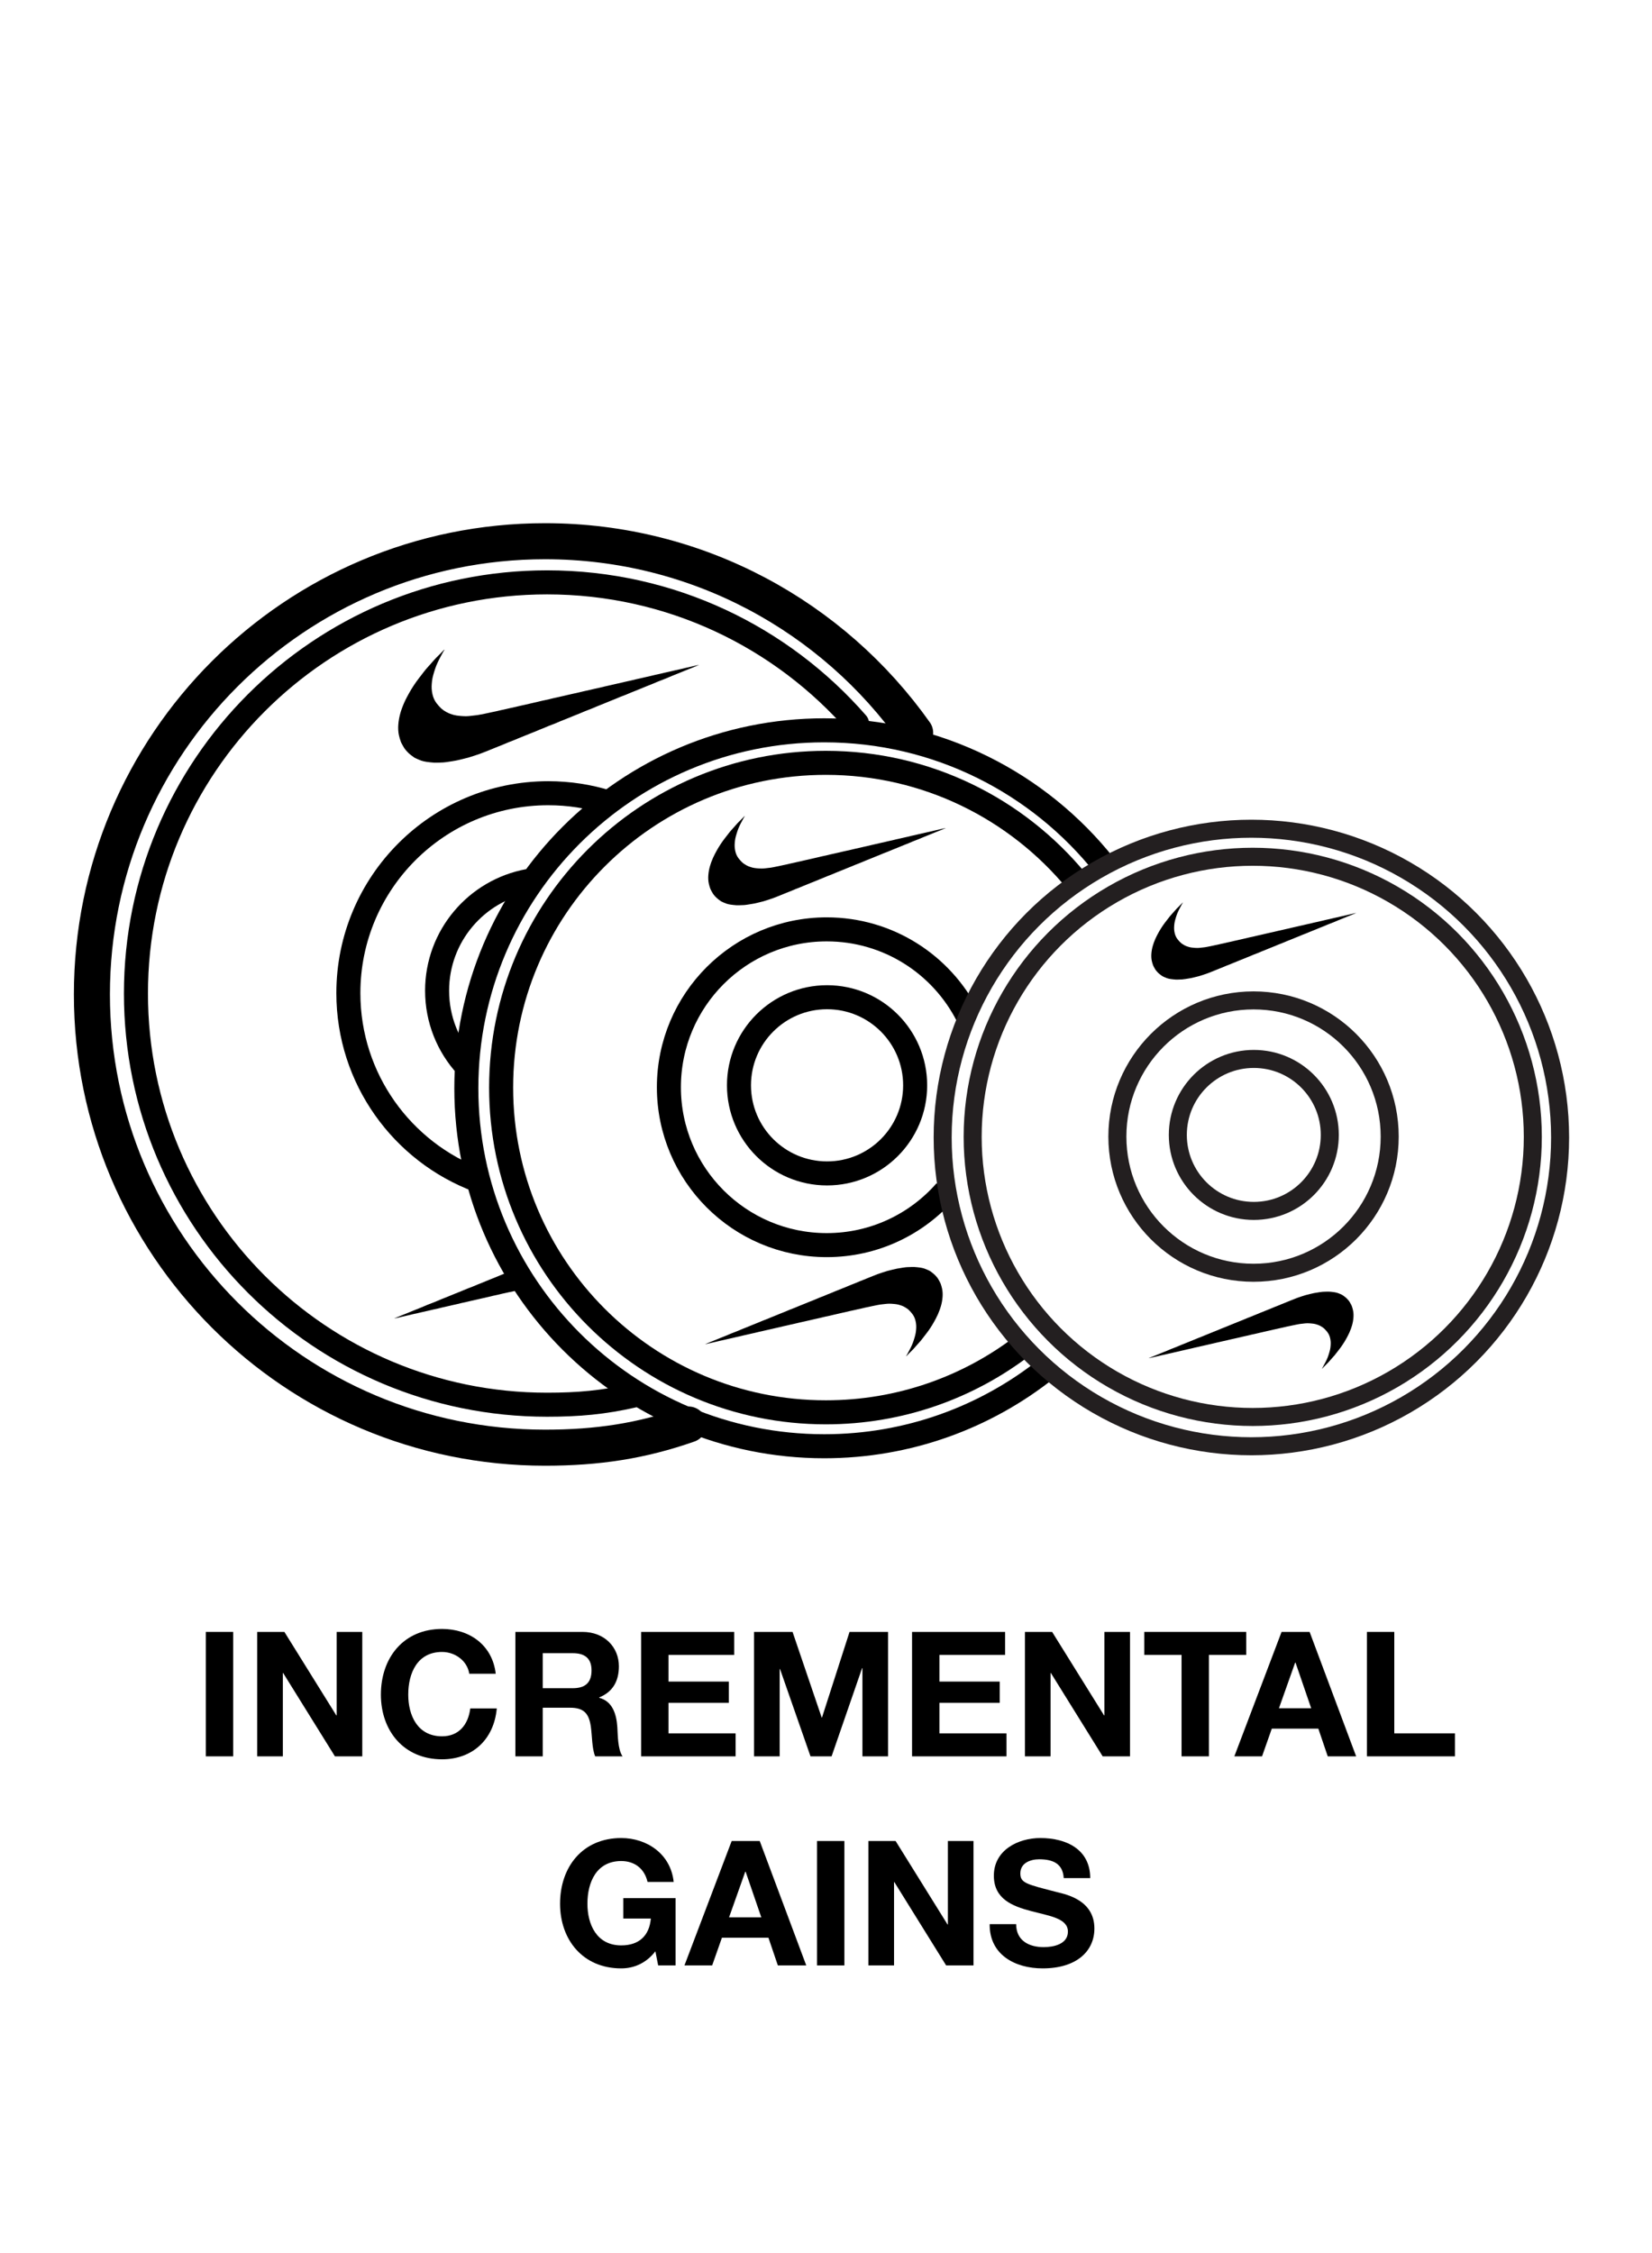
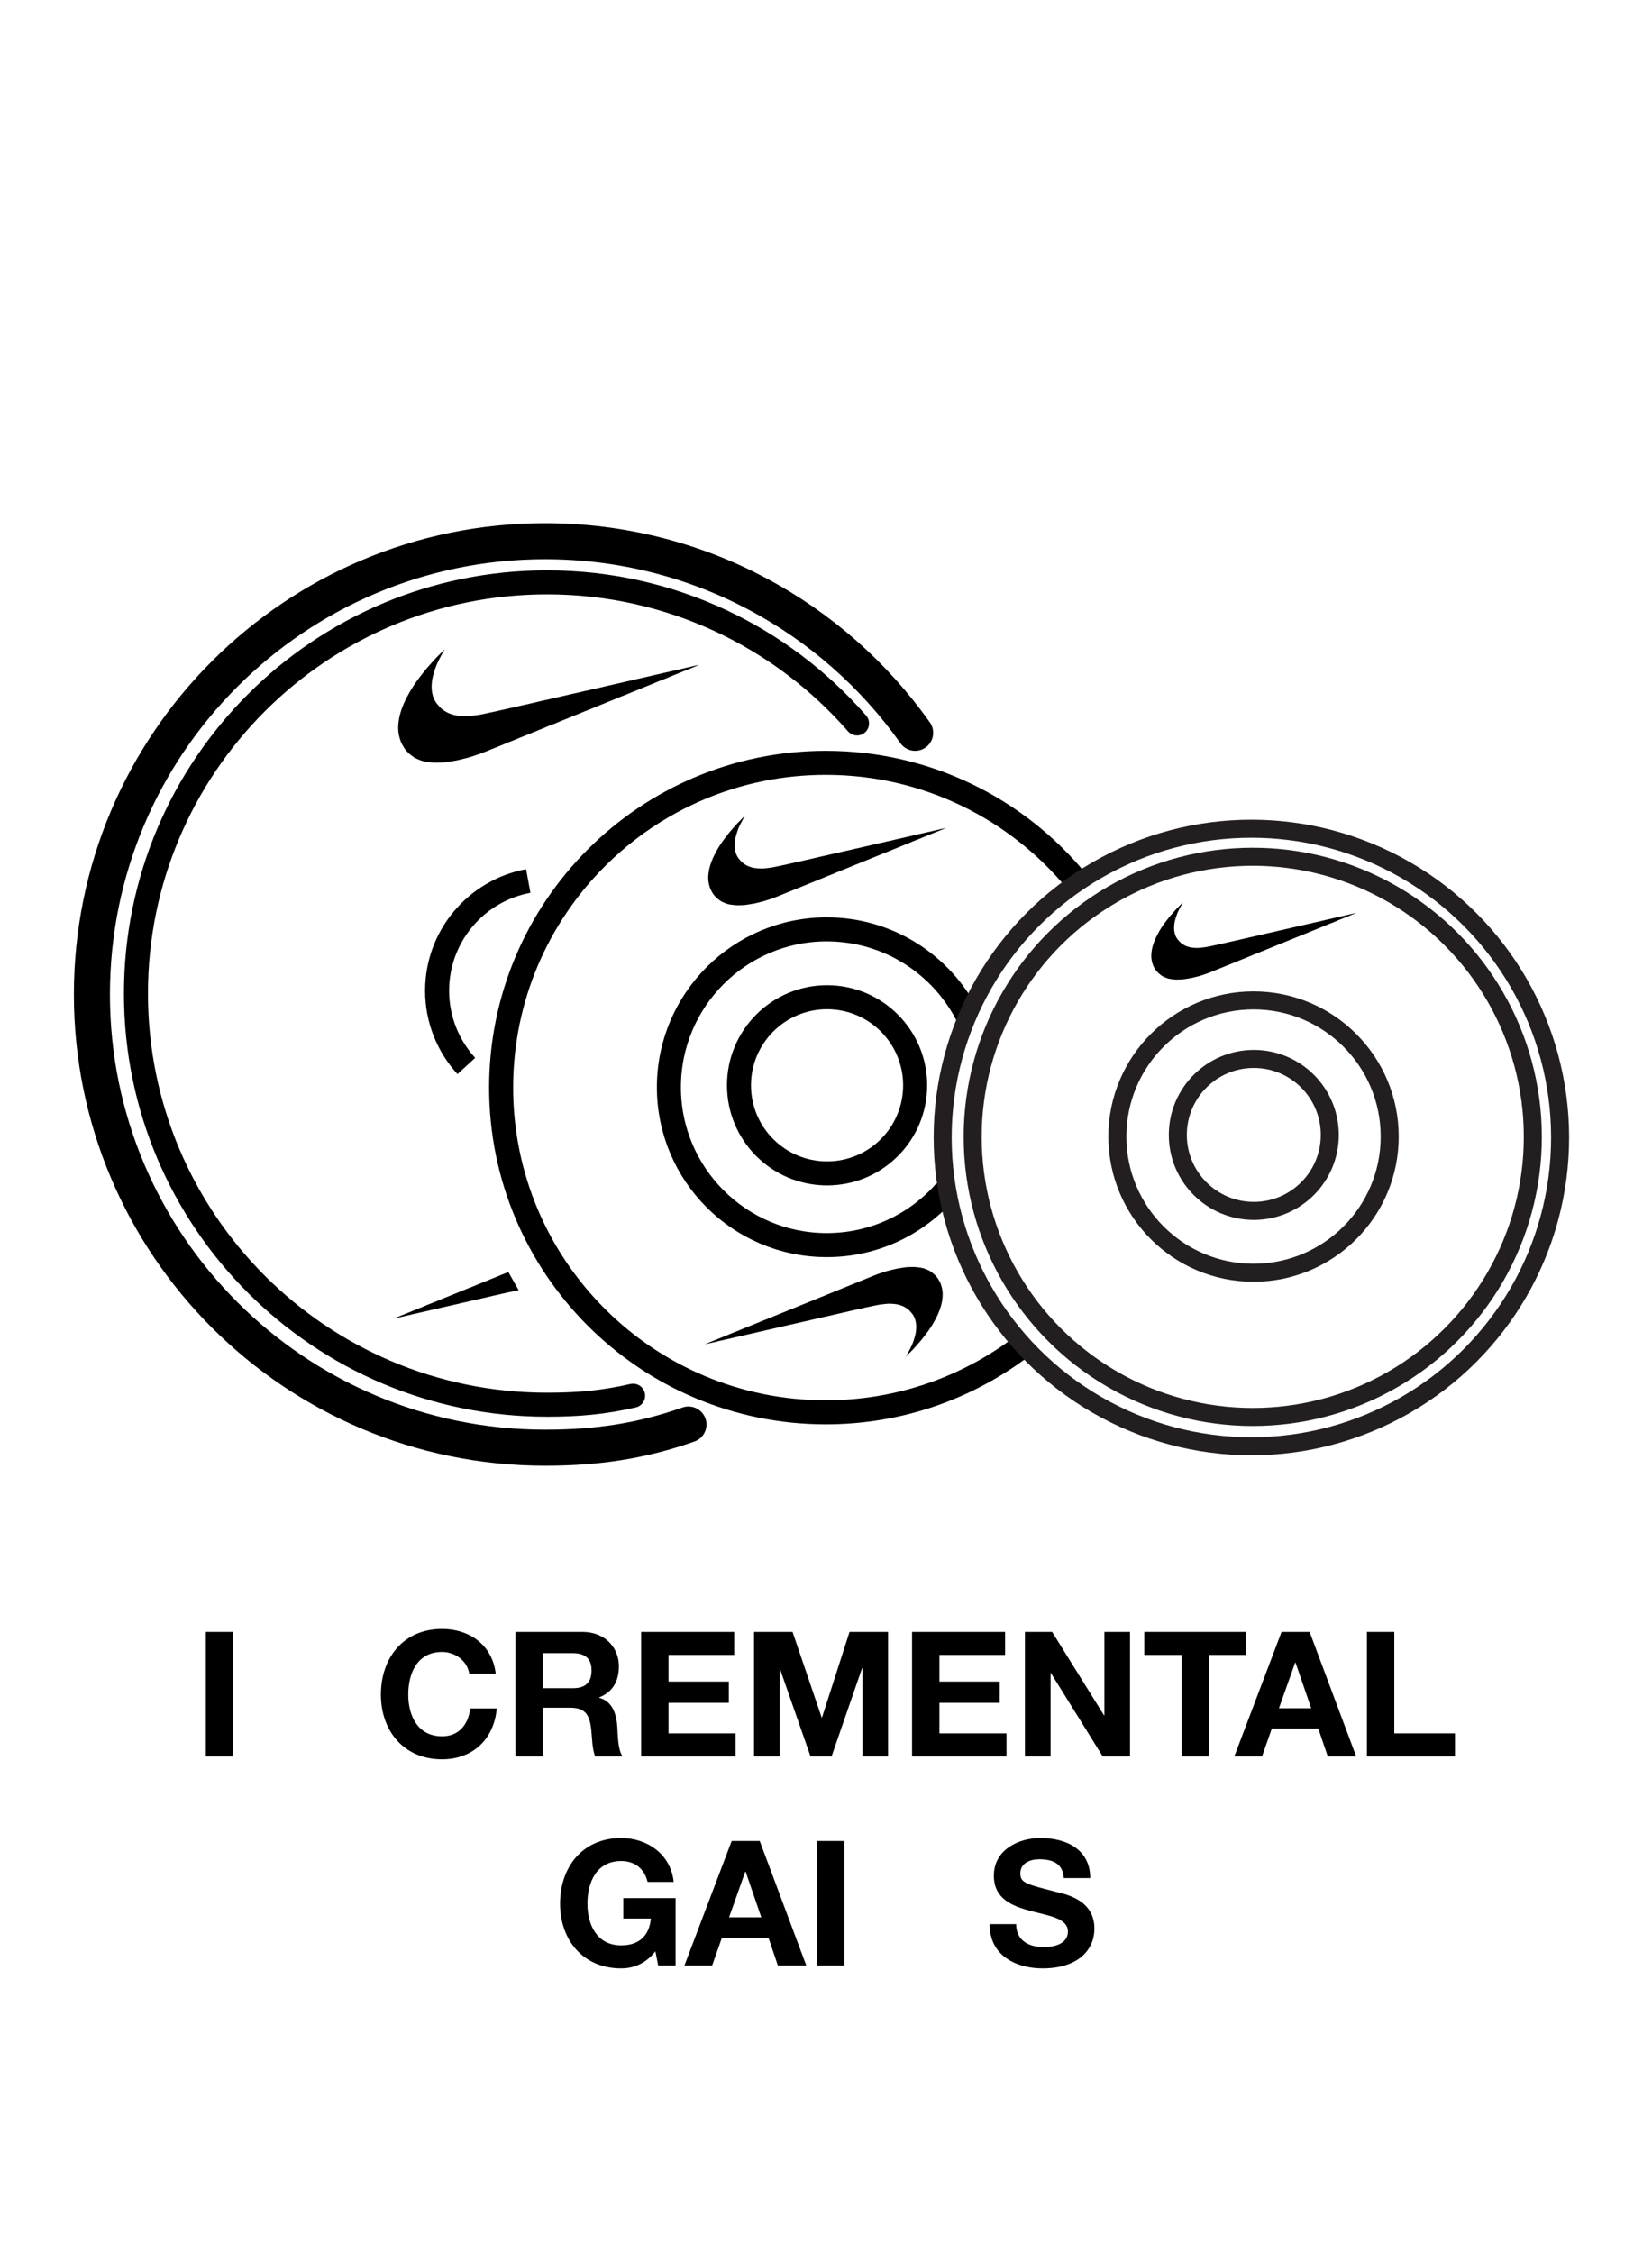
<svg xmlns="http://www.w3.org/2000/svg" viewBox="0 0 275 375" id="Change_Plates">
  <defs>
    <style>.cls-1{fill:#000;stroke-width:0px;}.cls-2{stroke-linejoin:round;}.cls-2,.cls-3{stroke-linecap:round;}.cls-2,.cls-3,.cls-4{stroke:#000;}.cls-2,.cls-3,.cls-4,.cls-5{fill:none;}.cls-2,.cls-4{stroke-width:4px;}.cls-3{stroke-width:6px;}.cls-3,.cls-4,.cls-5{stroke-miterlimit:10;}.cls-5{stroke:#231f20;stroke-width:3px;}</style>
  </defs>
  <path d="M152.341,121.968c.321.453.007-.005.319.455" class="cls-2" />
  <path d="M114.604,237.098c-7.812,2.738-15.121,3.856-23.868,3.856-41.663,0-75.437-33.774-75.437-75.437s33.774-75.437,75.437-75.437c25.442,0,47.942,12.594,61.605,31.889" class="cls-3" />
  <path d="M77.629,177.421c-3.023-3.303-4.867-7.702-4.867-12.531,0-9.095,6.54-16.663,15.174-18.257" class="cls-4" />
  <path d="M105.387,232.303c-4.906,1.117-9.074,1.5-14.319,1.5-37.797,0-68.437-30.64-68.437-68.437s30.64-68.437,68.437-68.437c20.588,0,39.052,9.091,51.598,23.477" class="cls-2" />
-   <path d="M79.624,196.473c-12.636-4.718-21.633-16.898-21.633-31.179,0-18.375,14.896-33.271,33.271-33.271,3.445,0,6.768.524,9.894,1.496" class="cls-4" />
  <path d="M73.978,108.148c-.087.151-.178.301-.261.455-.222.411-.448.82-.658,1.239-.165.33-.32.668-.457,1.013-.127.32-.232.652-.333.983-.102.335-.202.673-.273,1.017-.063.307-.098.622-.122.936-.023.288-.035.58-.015.868.021.307.066.617.136.916.064.273.154.545.271.798.114.246.258.483.421.695.206.268.434.52.671.758.28.28.607.493.948.684.403.226.83.379,1.268.493.292.076.595.114.894.144.36.036.723.061,1.084.063.284.002.569-.034.852-.063.342-.034.684-.074,1.025-.119.191-.025.381-.064.571-.101.342-.067.683-.135,1.023-.206.269-.056.537-.118.805-.175.267-.057.535-.108.801-.168.269-.06.536-.129.805-.19.267-.061.536-.114.803-.174.247-.055.492-.115.739-.17.282-.063.566-.121.848-.185.243-.055.483-.118.726-.174.285-.065.572-.125.857-.189.244-.055.487-.112.73-.168.369-.085.738-.168,1.107-.255.337-.079.672-.165,1.009-.241.336-.076.675-.138,1.011-.214.256-.058.51-.13.766-.19.268-.063.537-.118.805-.178.251-.056.503-.113.754-.171.269-.063.538-.128.807-.19.269-.062.539-.124.809-.184.356-.079.712-.154,1.067-.236.32-.073.638-.155.957-.228.356-.081.713-.156,1.069-.236.259-.059.516-.125.775-.183.265-.06.531-.113.796-.174.256-.059.511-.127.767-.186.351-.082.703-.159,1.055-.239.264-.06.528-.123.793-.183.345-.078.691-.154,1.036-.233.252-.058.502-.121.754-.178.276-.062.554-.117.831-.181.248-.057.493-.124.74-.182.278-.065.557-.123.835-.186.259-.059.518-.121.777-.18.266-.061.532-.117.798-.179.266-.062.531-.133.797-.194.272-.062.545-.116.817-.177.257-.058.512-.124.769-.183.346-.08.694-.155,1.041-.234.25-.057.498-.118.748-.174.278-.063.558-.119.836-.184.26-.06.519-.129.779-.189.346-.081.693-.158,1.039-.237.256-.059.511-.119.767-.179.174-.041.347-.081.531-.094-.07.025-.141.048-.21.076-.326.134-.651.273-.978.405-.322.131-.646.255-.968.385-.376.152-.749.309-1.125.46-.418.169-.838.331-1.254.502-.331.136-.656.287-.987.42-.458.184-.921.353-1.379.537-.328.132-.65.28-.976.414-.325.134-.655.257-.981.389-.401.163-.8.332-1.201.495-.396.161-.794.315-1.189.476-.318.13-.632.27-.95.397-.322.129-.648.245-.971.374-.245.098-.486.208-.73.308-.334.137-.669.268-1.003.403-.328.133-.654.27-.981.403-.326.132-.655.257-.98.391-.326.134-.648.28-.975.412-.396.16-.796.308-1.193.466-.249.099-.493.212-.741.313-.326.134-.654.262-.981.394-.309.125-.616.254-.925.379-.489.197-.979.389-1.467.588-.326.133-.647.281-.974.412-.318.128-.642.24-.961.367-.254.101-.502.217-.755.322-.248.102-.499.195-.747.296-.248.101-.493.21-.74.312-.324.132-.649.259-.973.389-.253.102-.505.205-.758.307-.33.133-.661.265-.991.4-.248.102-.493.211-.742.311-.332.133-.668.257-.999.391-.253.102-.501.216-.754.32-.33.135-.662.263-.992.396-.319.129-.637.26-.956.389-.326.132-.652.263-.979.393-.31.123-.619.251-.932.365-.349.127-.701.242-1.053.358-.326.107-.652.215-.981.308-.337.095-.678.174-1.018.256-.337.081-.672.168-1.012.232-.425.081-.853.145-1.281.21-.274.041-.548.084-.824.103-.358.025-.718.03-1.077.04-.173.004-.348.01-.521-.005-.403-.035-.806-.068-1.206-.13-.302-.046-.605-.11-.895-.209-.334-.114-.657-.271-.98-.418-.116-.053-.227-.124-.33-.203-.276-.211-.568-.406-.814-.652-.336-.335-.661-.689-.884-1.129-.125-.247-.286-.478-.382-.736-.132-.355-.236-.725-.32-1.097-.065-.29-.097-.592-.114-.89-.016-.289-.009-.581.013-.869.026-.329.068-.657.126-.981.056-.31.132-.616.215-.918.074-.268.16-.532.256-.792.122-.329.251-.655.392-.975.127-.289.267-.573.415-.85.235-.439.469-.879.727-1.303.27-.444.556-.878.855-1.301.293-.414.611-.808.919-1.21.216-.282.427-.569.655-.84.256-.305.528-.595.792-.892.278-.313.548-.633.834-.937.273-.29.564-.561.844-.844.207-.209.41-.424.614-.637.01.008.02.017.03.025Z" class="cls-1" />
  <path d="M86.339,214.748c-.32.073-1.275.251-1.594.325-.356.081-.713.156-1.069.236-.259.059-.516.125-.775.183-.265.06-.531.113-.796.174-.256.059-.511.127-.767.186-.351.082-.703.159-1.055.239-.264.06-.528.123-.793.183-.345.078-.691.154-1.036.233-.252.058-.502.121-.754.178-.276.062-.554.117-.831.181-.248.057-.493.124-.74.182-.278.065-.557.123-.835.186-.259.059-.518.121-.777.18-.266.061-.532.117-.798.179-.266.062-.531.133-.797.194-.272.062-.545.116-.817.177-.257.058-.512.124-.769.183-.346.08-.694.155-1.041.234-.25.057-.498.118-.748.174-.278.063-.558.119-.836.184-.26.06-.519.129-.779.189-.346.081-.693.158-1.039.237-.256.059-.511.119-.767.179-.174.041-.347.081-.531.094.07-.025.141-.048.21-.076.326-.134.651-.273.978-.405.322-.131.646-.255.968-.385.376-.152.749-.309,1.125-.46.418-.169.838-.331,1.254-.502.331-.136.656-.287.987-.42.458-.184.921-.353,1.379-.537.328-.132.65-.28.976-.414.325-.134.655-.257.981-.389.401-.163.8-.332,1.201-.495.396-.161.794-.315,1.189-.476.318-.13.632-.27.95-.397.322-.129.648-.245.971-.374.245-.098.486-.208.73-.308.334-.137.669-.268,1.003-.403.328-.133.654-.27.981-.403.326-.132.655-.257.98-.391.326-.134.648-.28.975-.412.396-.16.796-.308,1.193-.466" class="cls-1" />
-   <path d="M174.252,227.801c-10.17,8.084-23.043,12.913-37.044,12.913-32.904,0-59.579-26.674-59.579-59.579s26.674-59.579,59.579-59.579c18.908,0,35.758,8.808,46.672,22.544" class="cls-4" />
  <circle r="14.663" cy="180.641" cx="137.677" class="cls-4" />
  <path d="M170.326,223.939c-9.105,6.98-20.496,11.128-32.855,11.128-29.851,0-54.05-24.199-54.05-54.05s24.199-54.05,54.05-54.05c16.791,0,31.794,7.657,41.708,19.669" class="cls-4" />
  <path d="M157.403,198.262c-4.817,5.502-11.892,8.976-19.778,8.976-14.512,0-26.277-11.765-26.277-26.277s11.765-26.277,26.277-26.277c10.237,0,19.106,5.854,23.444,14.396" class="cls-4" />
  <path d="M123.974,135.828c-.069.12-.141.238-.206.359-.175.325-.354.648-.519.978-.131.261-.253.528-.361.8-.1.253-.183.515-.263.776-.08.265-.16.532-.216.803-.05.242-.077.492-.097.739-.018.227-.028.458-.012.685.017.243.052.487.107.724.05.216.122.431.214.63.09.194.203.381.332.549.163.212.343.411.53.598.221.221.48.389.749.54.318.178.656.3,1.001.389.231.06.47.09.706.114.285.029.571.048.856.05.224.001.449-.027.673-.049.27-.027.54-.058.81-.094.151-.02.301-.051.451-.08.27-.053.539-.107.808-.163.212-.044.424-.093.636-.138.211-.045.422-.086.632-.132.212-.047.423-.102.635-.15.211-.048.423-.09.634-.137.195-.043.389-.091.584-.134.223-.05.447-.095.67-.146.192-.044.382-.094.573-.137.225-.052.451-.099.677-.149.192-.043.384-.089.576-.133.291-.067.583-.133.874-.201.266-.062.531-.13.797-.19.266-.06.533-.109.799-.169.202-.045.403-.102.605-.15.211-.05.424-.093.636-.14.199-.044.397-.089.595-.135.213-.049.425-.101.637-.15.213-.049.426-.098.639-.145.281-.063.562-.122.843-.186.253-.058.504-.122.756-.18.281-.064.563-.123.844-.187.204-.046.408-.098.612-.145.209-.048.42-.09.629-.138.203-.047.404-.1.606-.147.277-.065.555-.125.833-.189.209-.048.417-.097.626-.145.273-.062.546-.122.819-.184.199-.046.397-.096.596-.141.218-.049.438-.093.656-.143.195-.045.389-.098.585-.144.219-.051.44-.097.659-.147.205-.046.409-.096.614-.142.21-.048.42-.092.63-.141.21-.049.419-.105.629-.154.215-.049.431-.091.645-.14.203-.046.404-.098.607-.145.274-.063.548-.123.822-.185.197-.045.394-.093.591-.137.22-.049.441-.094.66-.145.206-.047.41-.102.615-.15.273-.064.547-.124.821-.187.202-.046.404-.094.606-.141.137-.032.274-.064.419-.074-.055.02-.111.038-.166.06-.258.106-.514.215-.772.32-.254.103-.51.201-.765.304-.297.12-.592.244-.889.364-.33.133-.661.261-.991.396-.261.107-.518.226-.779.332-.362.145-.727.279-1.089.424-.259.104-.513.221-.771.327-.257.106-.517.203-.774.307-.317.129-.632.263-.949.391-.312.127-.627.248-.939.376-.251.102-.499.213-.75.314-.254.102-.512.194-.767.295-.194.077-.383.164-.576.243-.263.108-.529.211-.792.319-.259.105-.516.213-.775.318-.258.104-.517.203-.774.309-.258.106-.512.221-.77.325-.313.126-.629.243-.942.368-.196.079-.389.167-.585.247-.258.106-.517.207-.775.311-.244.099-.487.201-.731.299-.386.156-.774.307-1.159.465-.258.105-.511.222-.769.326-.251.101-.507.19-.759.29-.201.08-.397.172-.597.254-.196.081-.394.154-.59.234-.196.08-.389.166-.585.246-.256.104-.513.205-.769.308-.2.08-.399.162-.599.242-.261.105-.522.209-.782.316-.196.08-.39.167-.586.246-.262.105-.527.203-.789.309-.2.081-.396.171-.595.253-.26.107-.522.208-.783.313-.252.102-.503.205-.755.307-.257.104-.515.208-.773.311-.245.097-.489.198-.736.288-.275.1-.553.191-.831.283-.257.084-.515.17-.775.244-.266.075-.536.137-.804.202-.266.064-.531.133-.799.184-.336.064-.674.114-1.012.166-.216.033-.433.066-.651.081-.283.02-.567.024-.851.031-.137.004-.275.008-.411-.004-.318-.028-.637-.054-.952-.102-.238-.036-.478-.087-.707-.165-.264-.09-.519-.214-.774-.33-.092-.042-.179-.098-.26-.16-.218-.167-.448-.321-.643-.515-.265-.265-.522-.544-.698-.892-.099-.195-.226-.377-.302-.581-.105-.28-.187-.573-.252-.866-.051-.229-.076-.468-.09-.703-.013-.228-.007-.459.01-.686.02-.26.054-.519.1-.775.044-.245.104-.486.17-.725.058-.211.127-.42.203-.625.096-.26.199-.518.31-.77.101-.228.211-.452.328-.671.185-.347.371-.694.574-1.029.213-.351.439-.694.675-1.027.232-.327.483-.638.726-.956.171-.223.338-.449.517-.664.202-.241.417-.47.625-.705.219-.247.433-.5.659-.74.216-.229.445-.443.667-.667.164-.165.324-.335.485-.503.008.007.016.013.024.02Z" class="cls-1" />
  <path d="M150.84,225.72c.069-.12.141-.238.206-.359.175-.325.354-.648.519-.978.131-.261.253-.528.361-.8.1-.253.183-.515.263-.776.08-.265.16-.532.216-.803.05-.242.077-.492.097-.739.018-.227.028-.458.012-.685-.017-.243-.052-.487-.107-.724-.05-.216-.122-.431-.214-.63-.09-.194-.203-.381-.332-.549-.163-.212-.343-.411-.53-.598-.221-.221-.48-.389-.749-.54-.318-.178-.656-.3-1.001-.389-.231-.06-.47-.09-.706-.114-.285-.029-.571-.048-.856-.05-.224-.001-.449.027-.673.049-.27.027-.54.058-.81.094-.151.02-.301.051-.451.08-.27.053-.539.107-.808.163-.212.044-.424.093-.636.138-.211.045-.422.086-.632.132-.212.047-.423.102-.635.15-.211.048-.423.09-.634.137-.195.043-.389.091-.584.134-.223.05-.447.095-.67.146-.192.044-.382.094-.573.137-.225.052-.451.099-.677.149-.192.043-.384.089-.576.133-.291.067-.583.133-.874.201-.266.062-.531.13-.797.19-.266.06-.533.109-.799.169-.202.045-.403.102-.605.15-.211.05-.424.093-.636.14-.199.044-.397.089-.595.135-.213.049-.425.101-.637.15-.213.049-.426.098-.639.145-.281.063-.562.122-.843.186-.253.058-.504.122-.756.18-.281.064-.563.123-.844.187-.204.046-.408.098-.612.145-.209.048-.42.09-.629.138-.203.047-.404.1-.606.147-.277.065-.555.125-.833.189-.209.048-.417.097-.626.145-.273.062-.546.122-.819.184-.199.046-.397.096-.596.141-.218.049-.438.093-.656.143-.195.045-.389.098-.585.144-.219.051-.44.097-.659.147-.205.046-.409.096-.614.142-.21.048-.42.092-.63.141-.21.049-.419.105-.629.154-.215.049-.431.091-.645.14-.203.046-.404.098-.607.145-.274.063-.548.123-.822.185-.197.045-.394.093-.591.137-.22.049-.441.094-.66.145-.206.047-.41.102-.615.15-.273.064-.547.124-.821.187-.202.046-.404.094-.606.141-.137.032-.274.064-.419.074.055-.02.111-.038.166-.06.258-.106.514-.215.772-.32.254-.103.51-.201.765-.304.297-.12.592-.244.889-.364.33-.133.661-.261.991-.396.261-.107.518-.226.779-.332.362-.145.727-.279,1.089-.424.259-.104.513-.221.771-.327.257-.106.517-.203.774-.307.317-.129.632-.263.949-.391.312-.127.627-.248.939-.376.251-.102.499-.213.75-.314.254-.102.512-.194.767-.295.194-.077.383-.164.576-.243.263-.108.529-.211.792-.319.259-.105.516-.213.775-.318.258-.104.517-.203.774-.309.258-.106.512-.221.77-.325.313-.126.629-.243.942-.368.196-.079.389-.167.585-.247.258-.106.517-.207.775-.311.244-.099.487-.201.731-.299.386-.156.774-.307,1.159-.465.258-.105.511-.222.769-.326.251-.101.507-.19.759-.29.201-.08.397-.172.597-.254.196-.081.394-.154.59-.234.196-.08.389-.166.585-.246.256-.104.513-.205.769-.308.2-.08.399-.162.599-.242.261-.105.522-.209.782-.316.196-.08.39-.167.586-.246.262-.105.527-.203.789-.309.2-.081.396-.171.595-.253.26-.107.522-.208.783-.313.252-.102.503-.205.755-.307.257-.104.515-.208.773-.311.245-.097.489-.198.736-.288.275-.1.553-.191.831-.283.257-.084.515-.17.775-.244.266-.075.536-.137.804-.202.266-.064.531-.133.799-.184.336-.064.674-.114,1.012-.166.216-.033.433-.066.651-.081.283-.02.567-.024.851-.031.137-.004.275-.008.411.004.318.028.637.054.952.102.238.036.478.087.707.165.264.09.519.214.774.33.092.042.179.098.26.16.218.167.448.321.643.515.265.265.522.544.698.892.099.195.226.377.302.581.105.28.187.573.252.866.051.229.076.468.09.703.013.228.007.459-.01.686-.02.26-.054.519-.1.775-.044.245-.104.486-.17.725-.058.211-.127.42-.203.625-.096.26-.199.518-.31.77-.101.228-.211.452-.328.671-.185.347-.371.694-.574,1.029-.213.351-.439.694-.675,1.027-.232.327-.483.638-.726.956-.171.223-.338.449-.517.664-.202.241-.417.47-.625.705-.219.247-.433.5-.659.74-.216.229-.445.443-.667.667-.164.165-.324.335-.485.503-.008-.007-.016-.013-.024-.02Z" class="cls-1" />
  <circle r="51.391" cy="189.324" cx="208.311" class="cls-5" />
  <circle r="12.648" cy="188.897" cx="208.715" class="cls-5" />
  <circle r="46.622" cy="189.221" cx="208.537" class="cls-5" />
  <circle r="22.666" cy="189.173" cx="208.669" class="cls-5" />
  <path d="M196.895,150.242c-.06.103-.121.205-.178.31-.151.28-.305.559-.448.844-.113.225-.218.455-.312.69-.087.218-.158.444-.227.67-.069.229-.138.459-.186.693-.043.209-.067.424-.083.638-.015.196-.024.395-.01.591.014.209.045.42.093.624.043.186.105.371.185.544.077.168.175.329.286.474.14.183.296.355.457.516.191.191.414.336.646.466.275.154.566.259.864.336.199.052.405.077.609.098.245.025.492.042.738.043.194.001.387-.023.58-.043.233-.023.466-.05.698-.081.13-.017.26-.044.389-.069.233-.046.465-.092.697-.141.183-.038.366-.08.549-.119.182-.039.364-.074.546-.114.183-.041.365-.088.548-.13.182-.041.365-.078.547-.118.168-.037.335-.078.504-.116.192-.043.386-.082.578-.126.165-.038.329-.081.494-.118.194-.044.389-.085.584-.129.166-.037.331-.076.497-.114.251-.058.503-.115.754-.173.229-.054.458-.113.687-.164.229-.051.46-.094.689-.146.175-.039.347-.088.522-.129.182-.043.366-.08.548-.121.171-.038.342-.077.513-.117.183-.043.366-.087.55-.13.184-.043.367-.084.551-.125.242-.054.485-.105.727-.161.218-.05.434-.106.652-.155.242-.055.486-.106.728-.161.176-.04.352-.085.528-.125.18-.041.362-.077.542-.119.175-.04.348-.086.523-.127.239-.056.479-.108.718-.163.18-.041.36-.084.54-.125.235-.053.471-.105.706-.159.171-.039.342-.083.514-.121.188-.043.378-.08.566-.123.169-.039.336-.085.504-.124.189-.044.379-.084.569-.127.177-.04.353-.083.529-.123.181-.041.363-.08.543-.122.181-.043.361-.091.543-.132.185-.043.371-.079.557-.121.175-.04.349-.085.524-.125.236-.054.473-.106.709-.16.17-.039.339-.08.51-.118.19-.043.38-.081.57-.125.177-.041.353-.088.53-.129.236-.055.472-.107.708-.162.174-.04.348-.081.522-.122.118-.028.237-.055.362-.064-.048.017-.096.032-.143.052-.222.092-.443.186-.666.276-.219.089-.44.174-.66.262-.256.103-.511.21-.766.314-.284.115-.571.225-.854.342-.225.092-.447.195-.672.286-.312.125-.627.241-.939.366-.223.09-.442.191-.665.282-.222.091-.446.175-.668.265-.273.111-.545.226-.818.337-.269.109-.541.214-.81.324-.217.088-.43.184-.647.271-.219.088-.442.167-.661.255-.167.067-.331.142-.497.21-.227.093-.456.182-.683.275-.223.091-.445.184-.668.274-.222.09-.446.175-.668.266-.222.091-.442.191-.665.281-.27.109-.542.21-.813.318-.169.068-.336.144-.505.213-.222.091-.446.178-.668.268-.21.085-.42.173-.63.258-.333.134-.667.265-1,.401-.222.091-.441.191-.663.281-.217.087-.437.164-.654.25-.173.069-.342.148-.515.219-.169.07-.34.133-.509.202-.169.069-.336.143-.504.212-.22.09-.442.177-.663.265-.172.069-.344.139-.516.209-.225.091-.45.181-.675.273-.169.069-.336.144-.505.212-.226.091-.455.175-.681.266-.172.07-.342.147-.514.218-.225.092-.451.179-.676.27-.217.088-.434.177-.651.265-.222.09-.444.179-.667.268-.211.084-.422.171-.635.249-.237.086-.477.165-.717.244-.222.073-.444.147-.668.21-.23.065-.462.119-.694.174-.229.055-.458.114-.689.158-.29.055-.581.099-.873.143-.186.028-.373.057-.561.07-.244.017-.489.021-.734.027-.118.003-.237.007-.355-.003-.274-.024-.549-.047-.821-.088-.206-.031-.412-.075-.61-.143-.228-.078-.447-.184-.668-.285-.079-.036-.155-.085-.225-.138-.188-.144-.387-.277-.555-.444-.229-.228-.45-.469-.602-.769-.085-.168-.195-.325-.26-.501-.09-.242-.161-.494-.218-.747-.044-.198-.066-.403-.077-.607-.011-.197-.006-.396.009-.592.018-.224.046-.448.086-.668.038-.211.09-.419.147-.626.05-.182.109-.363.175-.539.083-.224.171-.447.267-.665.087-.197.182-.39.283-.579.16-.299.32-.599.495-.887.184-.303.379-.598.582-.886.2-.282.416-.551.626-.824.147-.192.291-.387.446-.572.174-.208.359-.405.539-.608.189-.213.373-.431.568-.638.186-.198.384-.382.575-.575.141-.143.279-.289.419-.434.007.006.014.011.021.017Z" class="cls-1" />
-   <path d="M220.069,227.78c.06-.103.121-.205.178-.31.151-.28.305-.559.448-.844.113-.225.218-.455.312-.69.087-.218.158-.444.227-.67.069-.229.138-.459.186-.693.043-.209.067-.424.083-.638.015-.196.024-.395.01-.591-.014-.209-.045-.42-.093-.624-.043-.186-.105-.371-.185-.544-.077-.168-.175-.329-.286-.474-.14-.183-.296-.355-.457-.516-.191-.191-.414-.336-.646-.466-.275-.154-.566-.259-.864-.336-.199-.052-.405-.077-.609-.098-.245-.025-.492-.042-.738-.043-.194-.001-.387.023-.58.043-.233.023-.466.05-.698.081-.13.017-.26.044-.389.069-.233.046-.465.092-.697.141-.183.038-.366.08-.549.119-.182.039-.364.074-.546.114-.183.041-.365.088-.548.13-.182.041-.365.078-.547.118-.168.037-.335.078-.504.116-.192.043-.386.082-.578.126-.165.038-.329.081-.494.118-.194.044-.389.085-.584.129-.166.037-.331.076-.497.114-.251.058-.503.115-.754.173-.229.054-.458.113-.687.164-.229.051-.46.094-.689.146-.175.039-.347.088-.522.129-.182.043-.366.08-.548.121-.171.038-.342.077-.513.117-.183.043-.366.087-.55.13-.184.043-.367.084-.551.125-.242.054-.485.105-.727.161-.218.05-.434.106-.652.155-.242.055-.486.106-.728.161-.176.04-.352.085-.528.125-.18.041-.362.077-.542.119-.175.04-.348.086-.523.127-.239.056-.479.108-.718.163-.18.041-.36.084-.54.125-.235.053-.471.105-.706.159-.171.039-.342.083-.514.121-.188.043-.378.08-.566.123-.169.039-.336.085-.504.124-.189.044-.379.084-.569.127-.177.04-.353.083-.529.123-.181.041-.363.08-.543.122-.181.043-.361.091-.543.132-.185.043-.371.079-.557.121-.175.04-.349.085-.524.125-.236.054-.473.106-.709.16-.17.039-.339.08-.51.118-.19.043-.38.081-.57.125-.177.041-.353.088-.53.129-.236.055-.472.107-.708.162-.174.04-.348.081-.522.122-.118.028-.237.055-.362.064.048-.017.096-.032.143-.052.222-.092.443-.186.666-.276.219-.089.44-.174.66-.262.256-.103.511-.21.766-.314.284-.115.571-.225.854-.342.225-.092.447-.195.672-.286.312-.125.627-.241.939-.366.223-.09.442-.191.665-.282.222-.091.446-.175.668-.265.273-.111.545-.226.818-.337.269-.109.541-.214.81-.324.217-.088.43-.184.647-.271.219-.088.442-.167.661-.255.167-.067.331-.142.497-.21.227-.093.456-.182.683-.275.223-.091.445-.184.668-.274.222-.09.446-.175.668-.266.222-.091.442-.191.665-.281.27-.109.542-.21.813-.318.169-.068.336-.144.505-.213.222-.091.446-.178.668-.268.21-.085.42-.173.63-.258.333-.134.667-.265,1-.401.222-.091.441-.191.663-.281.217-.087.437-.164.654-.25.173-.069.342-.148.515-.219.169-.07.34-.133.509-.202.169-.069.336-.143.504-.212.22-.09.442-.177.663-.265.172-.069.344-.139.516-.209.225-.091.45-.181.675-.273.169-.069.336-.144.505-.212.226-.091.455-.175.681-.266.172-.07.342-.147.514-.218.225-.092.451-.179.676-.27.217-.088.434-.177.651-.265.222-.09.444-.179.667-.268.211-.084.422-.171.635-.249.237-.086.477-.165.717-.244.222-.073.444-.147.668-.21.23-.065.462-.119.694-.174.229-.055.458-.114.689-.158.29-.055.581-.099.873-.143.186-.028.373-.057.561-.07.244-.017.489-.021.734-.027.118-.003.237-.007.355.003.274.024.549.047.821.088.206.031.412.075.61.143.228.078.447.184.668.285.079.036.155.085.225.138.188.144.387.277.555.444.229.228.45.469.602.769.085.168.195.325.26.501.09.242.161.494.218.747.044.198.066.403.077.607.011.197.006.396-.009.592-.018.224-.046.448-.086.668-.038.211-.09.419-.147.626-.05.182-.109.363-.175.539-.083.224-.171.447-.267.665-.087.197-.182.39-.283.579-.16.299-.32.599-.495.887-.184.303-.379.598-.582.886-.2.282-.416.551-.626.824-.147.192-.291.387-.446.572-.174.208-.359.405-.539.608-.189.213-.373.431-.568.638-.186.198-.384.382-.575.575-.141.143-.279.289-.419.434-.007-.006-.014-.011-.021-.017Z" class="cls-1" />
  <path d="M34.261,271.616h4.554v20.711h-4.554v-20.711Z" class="cls-1" />
-   <path d="M42.816,271.616h4.525l8.644,13.895h.058v-13.895h4.264v20.711h-4.554l-8.615-13.865h-.058v13.865h-4.264v-20.711Z" class="cls-1" />
  <path d="M78.112,278.578c-.29-2.06-2.262-3.626-4.525-3.626-4.09,0-5.627,3.48-5.627,7.106,0,3.452,1.538,6.933,5.627,6.933,2.785,0,4.351-1.914,4.699-4.641h4.409c-.464,5.163-4.032,8.47-9.108,8.47-6.411,0-10.182-4.786-10.182-10.762,0-6.149,3.771-10.936,10.182-10.936,4.554,0,8.383,2.669,8.934,7.455h-4.409Z" class="cls-1" />
  <path d="M85.794,271.616h11.167c3.713,0,6.062,2.582,6.062,5.714,0,2.438-.986,4.265-3.278,5.192v.059c2.234.58,2.872,2.756,3.017,4.844.087,1.306.058,3.742.87,4.902h-4.554c-.551-1.306-.493-3.307-.725-4.96-.319-2.176-1.16-3.133-3.452-3.133h-4.554v8.093h-4.554v-20.711ZM90.348,280.985h4.989c2.03,0,3.133-.87,3.133-2.959,0-2.001-1.103-2.871-3.133-2.871h-4.989v5.83Z" class="cls-1" />
  <path d="M106.731,271.616h15.49v3.829h-10.936v4.438h10.036v3.539h-10.036v5.076h11.167v3.829h-15.722v-20.711Z" class="cls-1" />
  <path d="M125.523,271.616h6.411l4.844,14.242h.058l4.583-14.242h6.41v20.711h-4.264v-14.678h-.058l-5.076,14.678h-3.51l-5.076-14.532h-.058v14.532h-4.264v-20.711Z" class="cls-1" />
  <path d="M151.826,271.616h15.49v3.829h-10.936v4.438h10.036v3.539h-10.036v5.076h11.167v3.829h-15.722v-20.711Z" class="cls-1" />
  <path d="M170.618,271.616h4.525l8.644,13.895h.058v-13.895h4.264v20.711h-4.554l-8.615-13.865h-.058v13.865h-4.264v-20.711Z" class="cls-1" />
  <path d="M196.69,275.445h-6.208v-3.829h16.969v3.829h-6.208v16.882h-4.554v-16.882Z" class="cls-1" />
  <path d="M213.336,271.616h4.67l7.745,20.711h-4.729l-1.566-4.612h-7.745l-1.624,4.612h-4.612l7.861-20.711ZM212.901,284.321h5.366l-2.61-7.6h-.058l-2.698,7.6Z" class="cls-1" />
  <path d="M227.546,271.616h4.554v16.882h10.095v3.829h-14.648v-20.711Z" class="cls-1" />
  <path d="M109.099,324.777c-1.596,2.06-3.684,2.843-5.686,2.843-6.411,0-10.182-4.786-10.182-10.762,0-6.149,3.771-10.936,10.182-10.936,4.235,0,8.238,2.61,8.731,7.31h-4.351c-.522-2.291-2.233-3.48-4.38-3.48-4.09,0-5.627,3.48-5.627,7.106,0,3.452,1.538,6.933,5.627,6.933,2.958,0,4.67-1.596,4.931-4.467h-4.583v-3.394h8.702v11.196h-2.901l-.464-2.35Z" class="cls-1" />
  <path d="M121.798,306.416h4.67l7.745,20.711h-4.728l-1.566-4.612h-7.745l-1.624,4.612h-4.612l7.861-20.711ZM121.363,319.121h5.366l-2.61-7.6h-.058l-2.698,7.6Z" class="cls-1" />
  <path d="M136.007,306.416h4.554v20.711h-4.554v-20.711Z" class="cls-1" />
-   <path d="M144.562,306.416h4.525l8.644,13.895h.058v-13.895h4.264v20.711h-4.554l-8.615-13.865h-.058v13.865h-4.264v-20.711Z" class="cls-1" />
  <path d="M169.154,320.252c0,2.756,2.147,3.829,4.583,3.829,1.595,0,4.032-.464,4.032-2.581,0-2.234-3.104-2.611-6.149-3.423-3.075-.812-6.179-2.002-6.179-5.889,0-4.235,4.003-6.266,7.745-6.266,4.322,0,8.296,1.886,8.296,6.672h-4.409c-.145-2.495-1.914-3.133-4.09-3.133-1.45,0-3.133.609-3.133,2.35,0,1.595.986,1.798,6.179,3.133,1.508.377,6.149,1.334,6.149,6.033,0,3.8-2.988,6.643-8.615,6.643-4.583,0-8.876-2.263-8.818-7.368h4.409Z" class="cls-1" />
</svg>